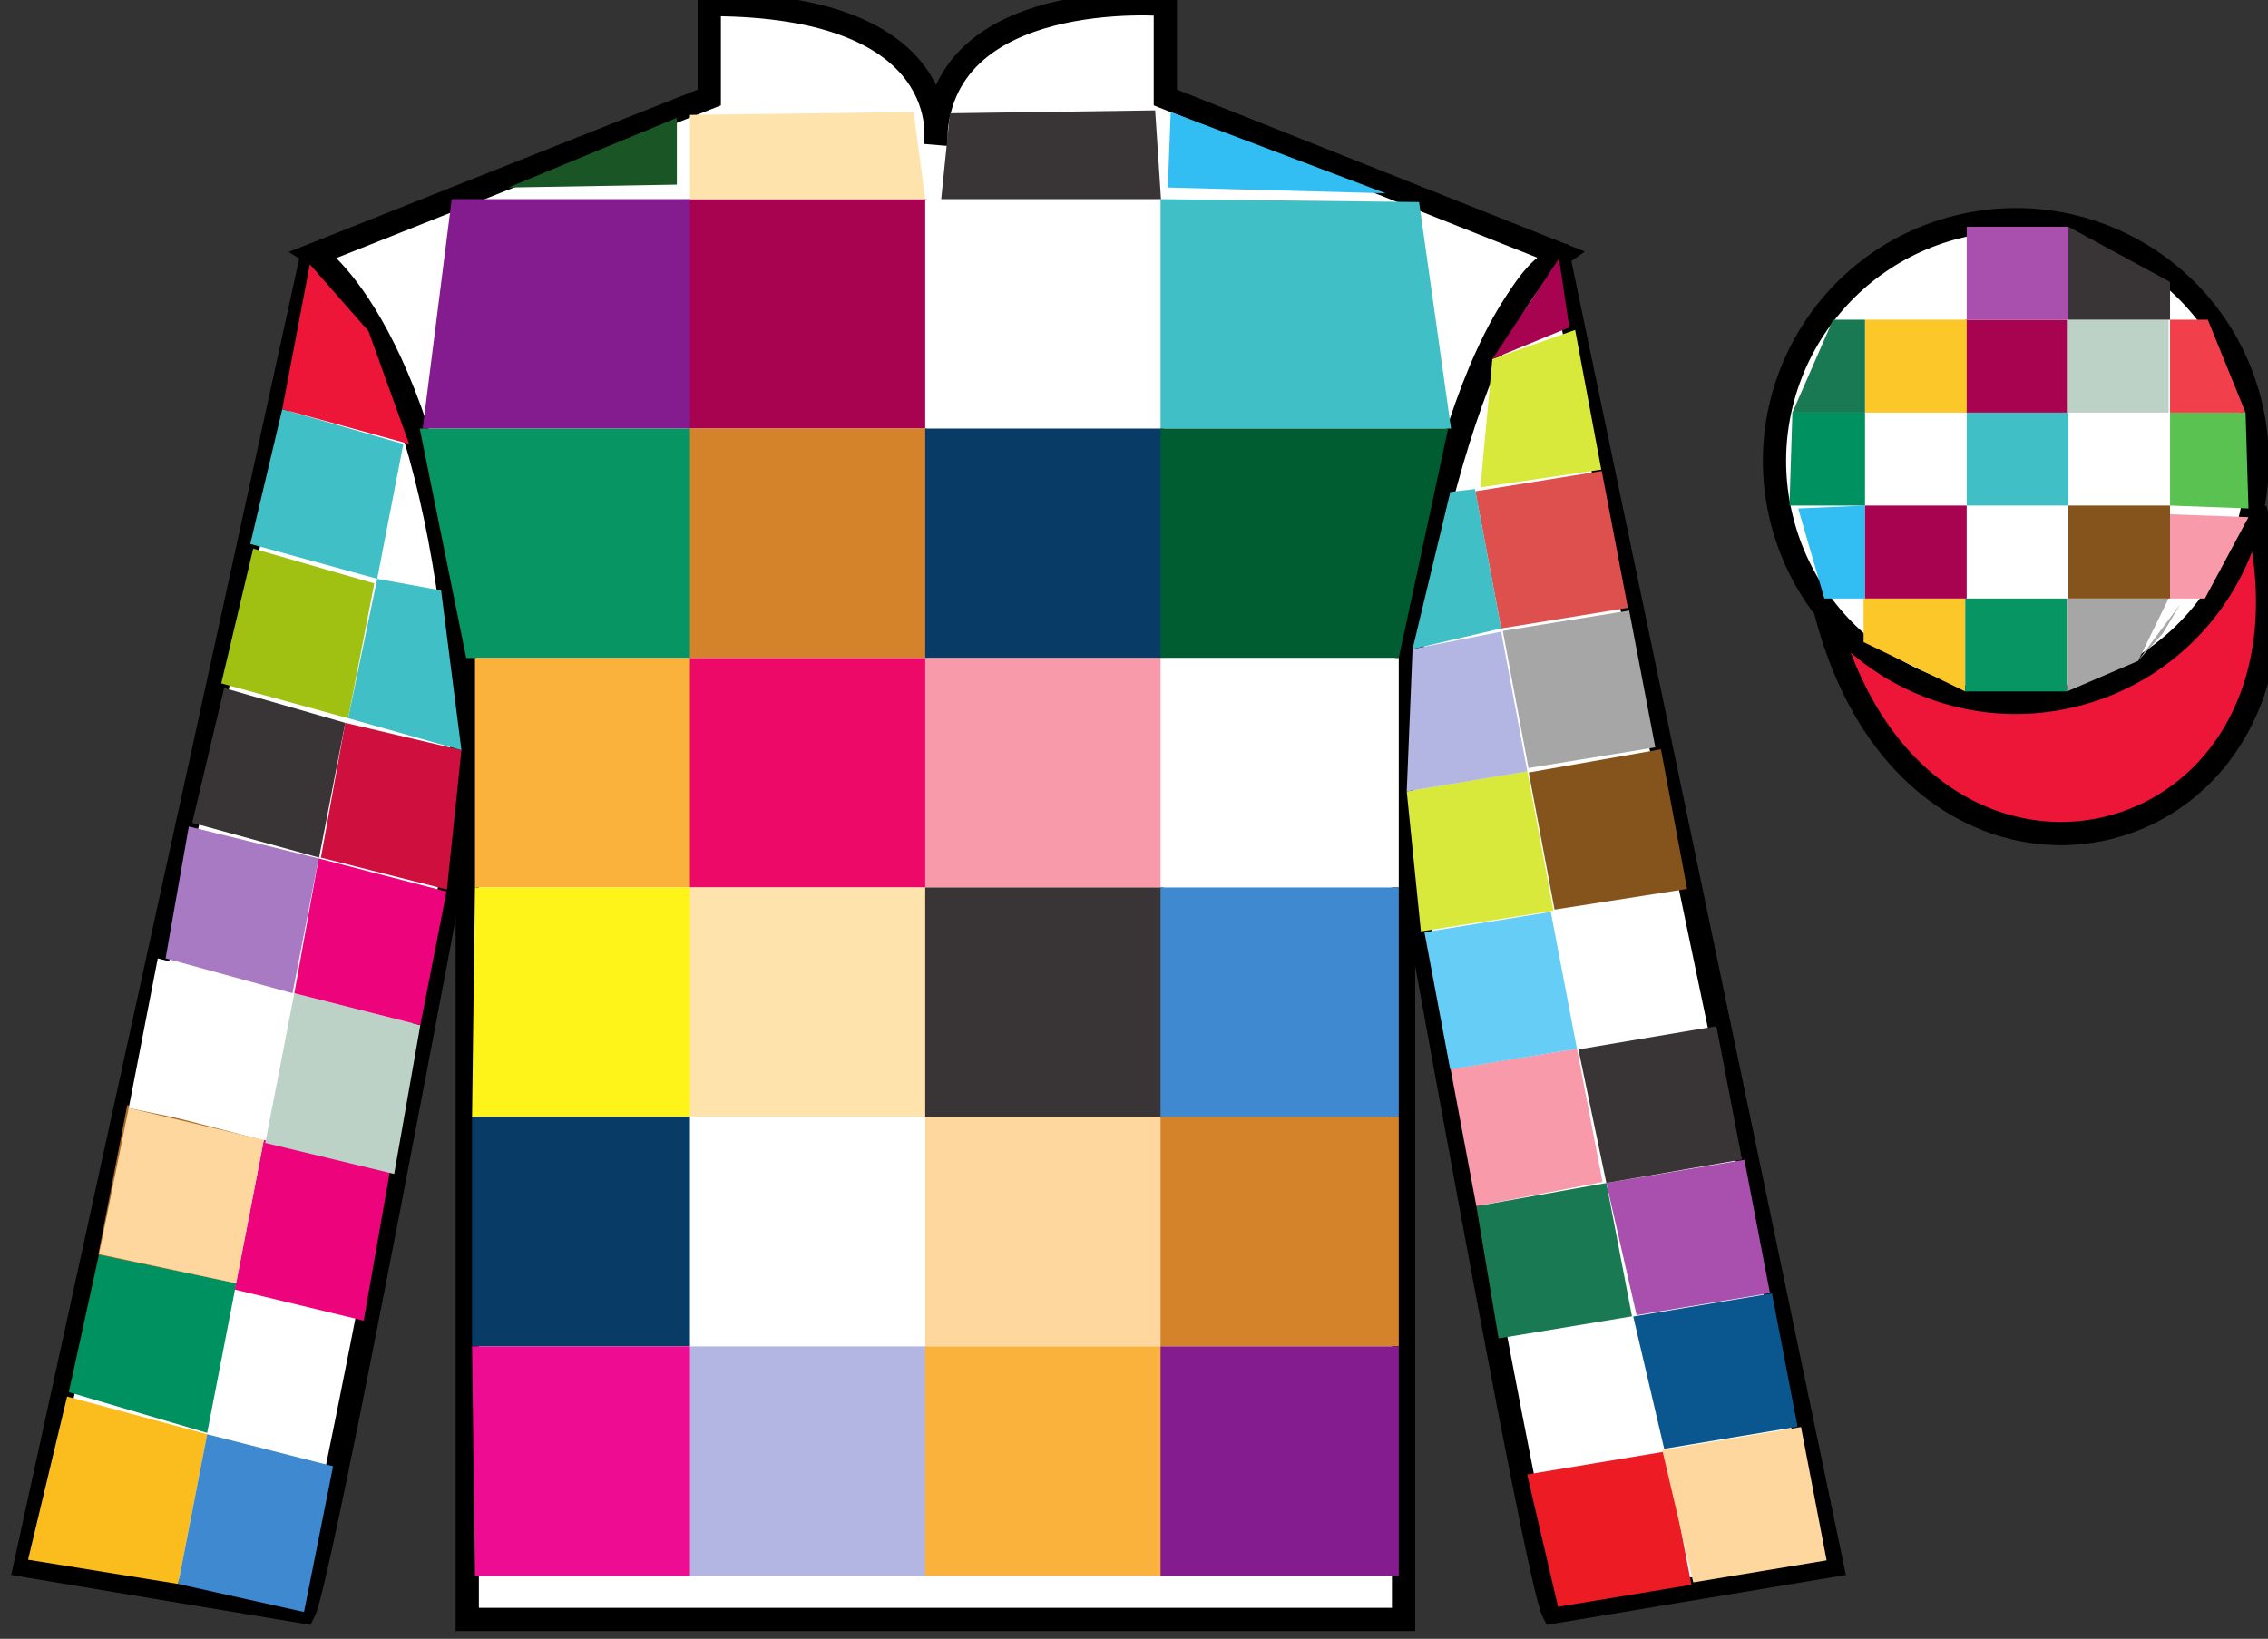
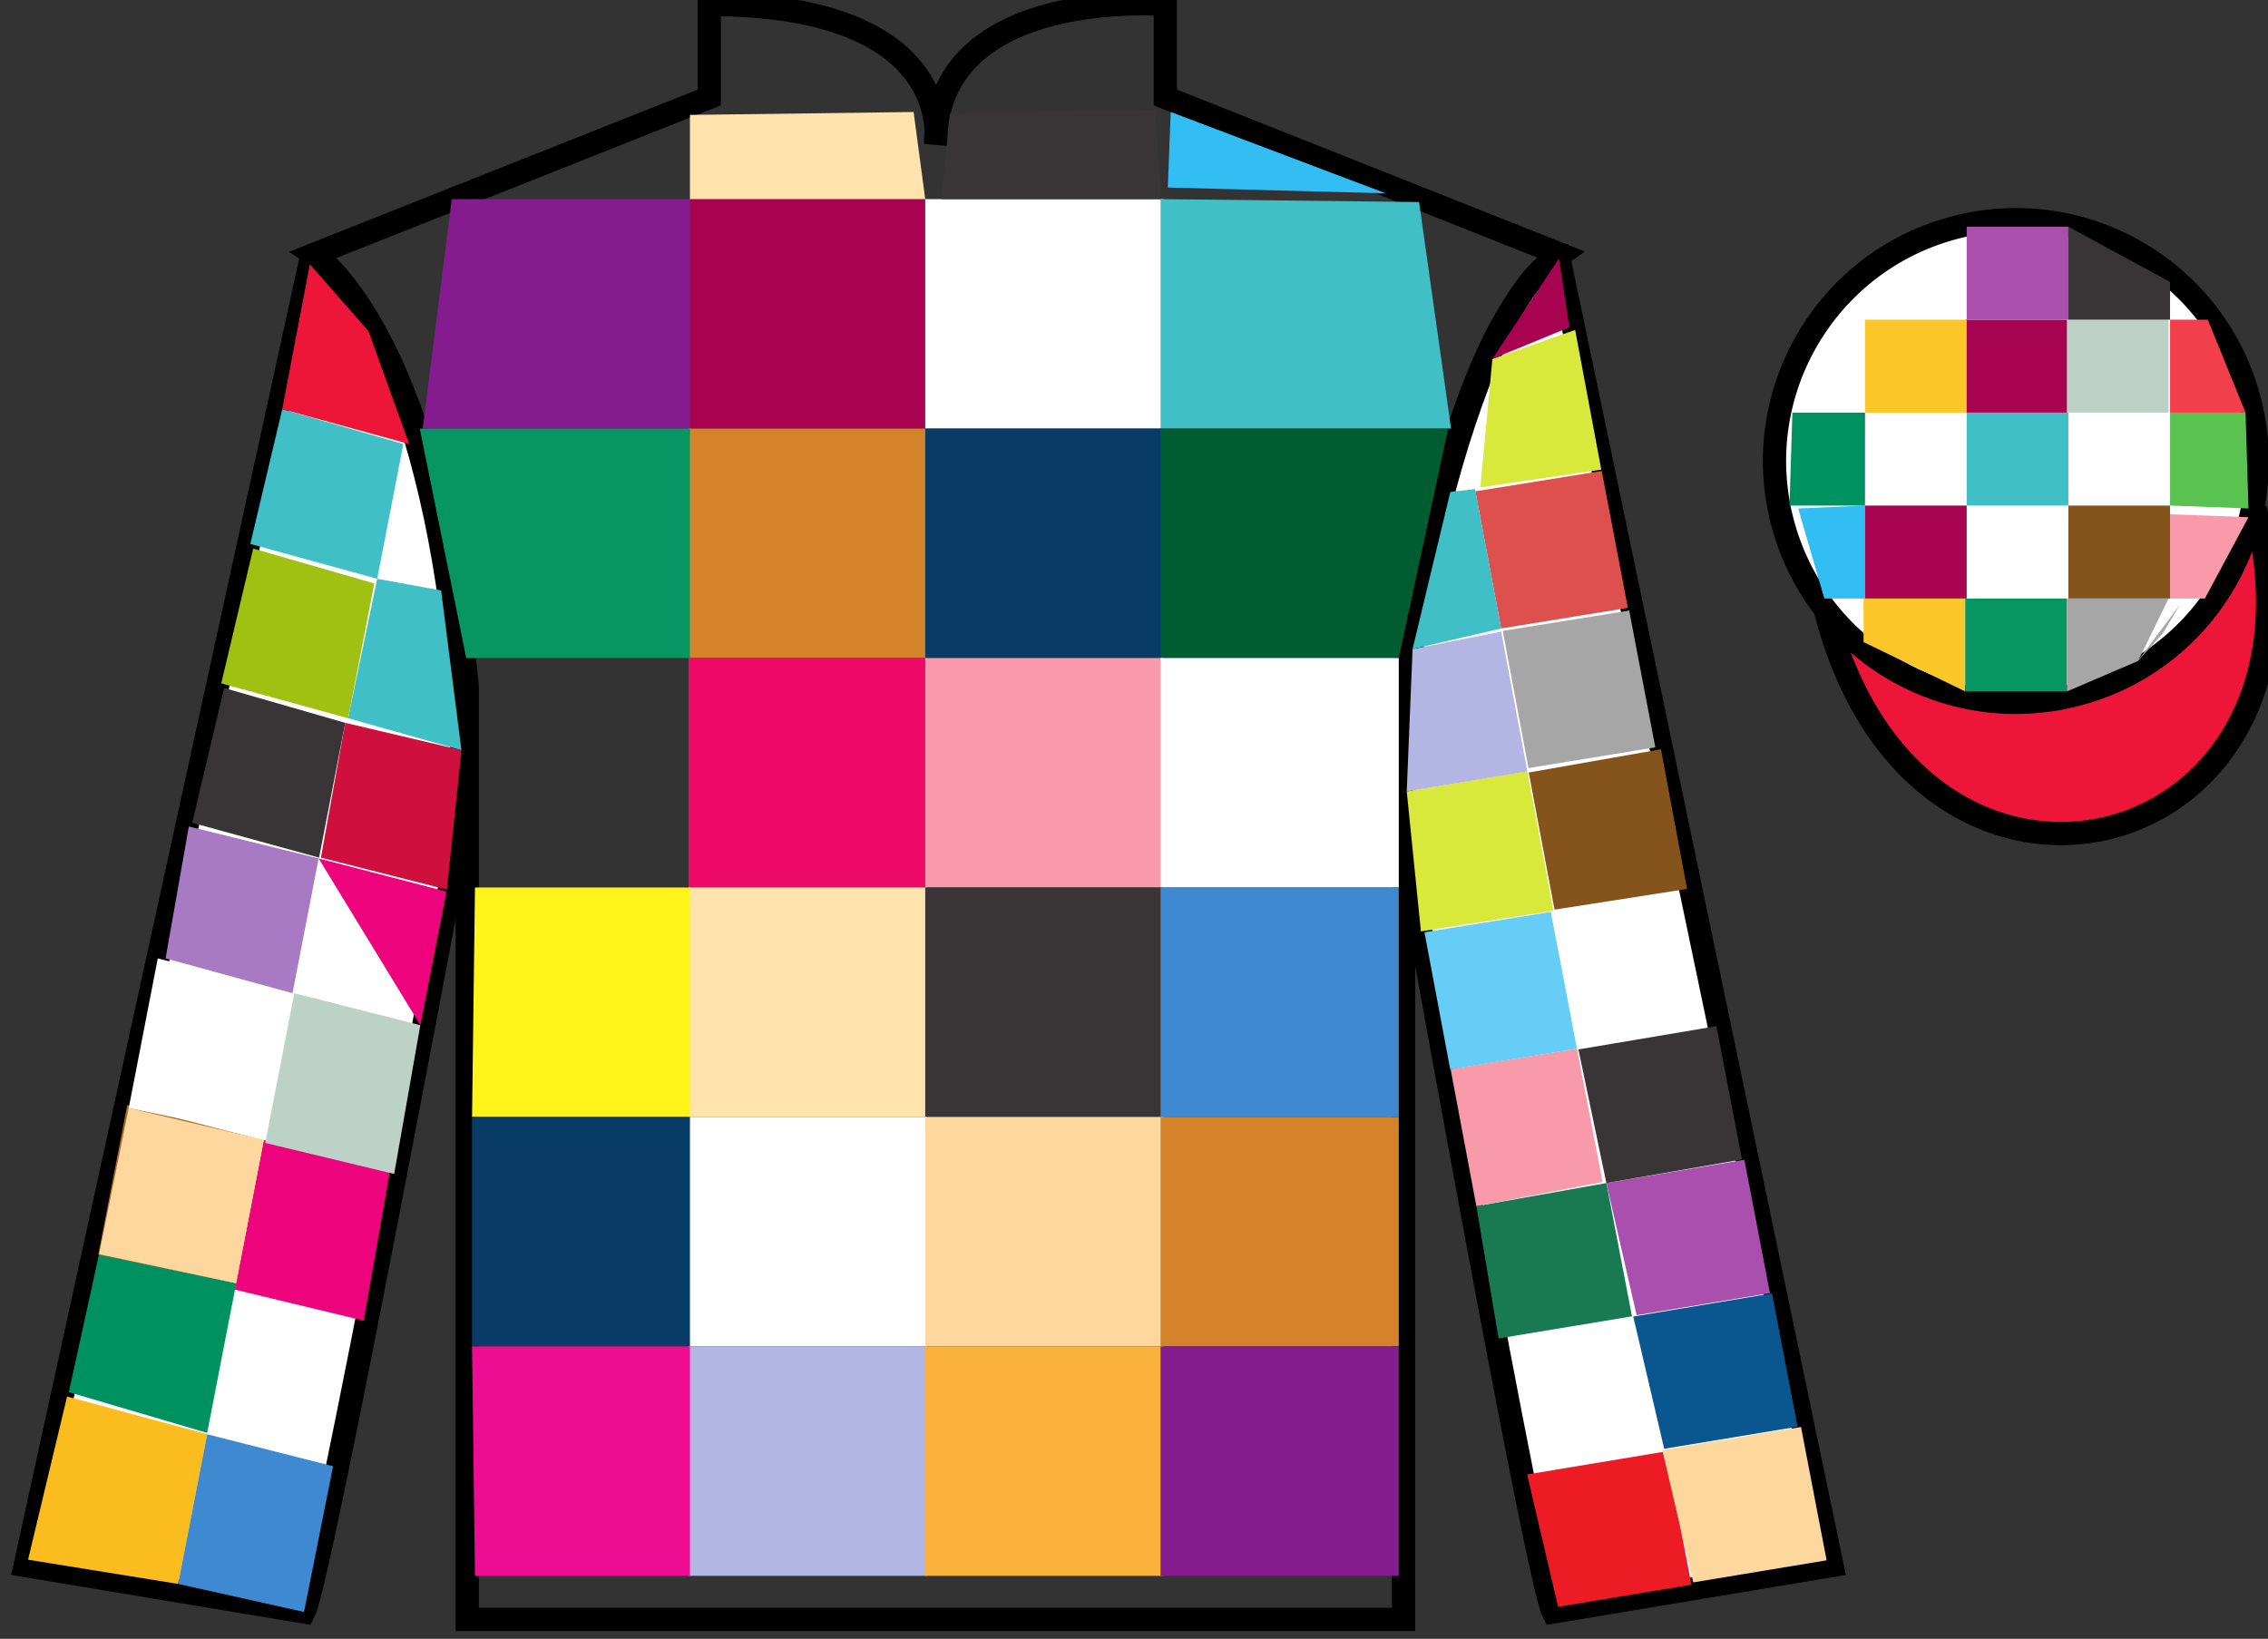
<svg xmlns="http://www.w3.org/2000/svg" width="97.59pt" height="70.53pt" viewBox="0 0 97.59 70.53" version="1.1">
  <rect x="0" y="0" width="97.59" height="70.53" fill="#333333" stroke="none" />
  <g id="surface0">
-     <path style=" stroke:none;fill-rule:nonzero;fill:rgb(100%,100%,100%);fill-opacity:1;" d="M 13.52 10.945 C 13.52 10.945 18.605 14.195 20.105 29.531 C 20.105 29.531 20.105 44.531 20.105 69.695 L 60.395 69.695 L 60.395 29.363 C 60.395 29.363 62.188 14.363 67.145 10.945 L 50.145 4.195 L 50.145 0.195 C 50.145 0.195 40.258 -0.637 40.258 6.195 C 40.258 6.195 41.27 0.195 30.52 0.195 L 30.52 4.195 L 13.52 10.945 " />
    <path style="fill:none;stroke-width:10;stroke-linecap:butt;stroke-linejoin:miter;stroke:rgb(0%,0%,0%);stroke-opacity:1;stroke-miterlimit:4;" d="M 135.195 595.847 C 135.195 595.847 186.055 563.347 201.055 409.988 C 201.055 409.988 201.055 259.988 201.055 8.347 L 603.945 8.347 L 603.945 411.667 C 603.945 411.667 621.875 561.667 671.445 595.847 L 501.445 663.347 L 501.445 703.347 C 501.445 703.347 402.578 711.667 402.578 643.347 C 402.578 643.347 412.695 703.347 305.195 703.347 L 305.195 663.347 L 135.195 595.847 Z M 135.195 595.847 " transform="matrix(0.1,0,0,-0.1,0,70.53)" />
    <path style=" stroke:none;fill-rule:nonzero;fill:rgb(100%,100%,100%);fill-opacity:1;" d="M 13.082 69.375 C 13.832 67.875 19.832 35.625 19.832 35.625 C 20.332 24.125 16.832 12.375 13.332 11.375 L 1.082 67.375 L 13.082 69.375 " />
    <path style="fill:none;stroke-width:10;stroke-linecap:butt;stroke-linejoin:miter;stroke:rgb(0%,0%,0%);stroke-opacity:1;stroke-miterlimit:4;" d="M 130.82 11.55 C 138.32 26.55 198.32 349.05 198.32 349.05 C 203.32 464.05 168.32 581.55 133.32 591.55 L 10.82 31.55 L 130.82 11.55 Z M 130.82 11.55 " transform="matrix(0.1,0,0,-0.1,0,70.53)" />
    <path style=" stroke:none;fill-rule:nonzero;fill:rgb(100%,100%,100%);fill-opacity:1;" d="M 78.832 67.375 L 67.082 11.125 C 64.238 11.938 59.891 25.414 60.332 35.625 C 60.332 35.625 66.082 67.875 66.832 69.375 L 78.832 67.375 " />
    <path style="fill:none;stroke-width:10;stroke-linecap:butt;stroke-linejoin:miter;stroke:rgb(0%,0%,0%);stroke-opacity:1;stroke-miterlimit:4;" d="M 788.32 31.55 L 670.82 594.05 C 642.383 585.925 598.906 451.159 603.32 349.05 C 603.32 349.05 660.82 26.55 668.32 11.55 L 788.32 31.55 Z M 788.32 31.55 " transform="matrix(0.1,0,0,-0.1,0,70.53)" />
    <path style="fill-rule:nonzero;fill:rgb(92.863%,8.783%,22.277%);fill-opacity:1;stroke-width:10;stroke-linecap:butt;stroke-linejoin:miter;stroke:rgb(0%,0%,0%);stroke-opacity:1;stroke-miterlimit:4;" d="M 785.508 442.448 C 825.234 286.823 1009.18 334.402 970.391 486.394 " transform="matrix(0.1,0,0,-0.1,0,70.53)" />
    <path style=" stroke:none;fill-rule:nonzero;fill:rgb(0%,56.872%,37.69%);fill-opacity:1;" d="M 8.914 61.668 L 10.164 55.227 L 4.262 53.977 L 2.961 59.914 L 8.914 61.668 " />
    <path style=" stroke:none;fill-rule:nonzero;fill:rgb(98.225%,74.028%,12.05%);fill-opacity:1;" d="M 7.664 68.168 L 8.914 61.727 L 2.887 60.102 L 1.207 67.125 L 7.664 68.168 " />
    <path style=" stroke:none;fill-rule:nonzero;fill:rgb(24.53%,53.66%,81.613%);fill-opacity:1;" d="M 13.082 69.375 L 14.332 63.102 L 8.914 61.727 L 7.664 68.168 L 13.082 69.375 " />
    <path style=" stroke:none;fill-rule:nonzero;fill:rgb(66.654%,42.371%,17.49%);fill-opacity:1;" d="M 10.164 55.227 L 11.273 49.059 L 5.477 47.559 L 4.227 54 L 10.164 55.227 " />
    <path style=" stroke:none;fill-rule:nonzero;fill:rgb(92.609%,1.646%,48.783%);fill-opacity:1;" d="M 15.648 56.836 L 16.773 50.434 L 11.352 49.059 L 10.102 55.5 L 15.648 56.836 " />
    <path style=" stroke:none;fill-rule:nonzero;fill:rgb(100%,100%,100%);fill-opacity:1;" d="M 12.586 42.746 L 6.789 41.246 L 5.539 47.688 L 11.477 48.914 " />
    <path style=" stroke:none;fill-rule:nonzero;fill:rgb(73.967%,82.159%,77.908%);fill-opacity:1;" d="M 16.961 50.523 L 18.086 44.121 L 12.664 42.746 L 11.414 49.188 L 16.961 50.523 " />
-     <path style=" stroke:none;fill-rule:nonzero;fill:rgb(92.609%,1.646%,48.783%);fill-opacity:1;" d="M 18.086 44.121 L 19.211 38.371 L 13.711 36.945 L 12.664 42.746 L 18.086 44.121 " />
+     <path style=" stroke:none;fill-rule:nonzero;fill:rgb(92.609%,1.646%,48.783%);fill-opacity:1;" d="M 18.086 44.121 L 19.211 38.371 L 13.711 36.945 L 18.086 44.121 " />
    <path style=" stroke:none;fill-rule:nonzero;fill:rgb(65.737%,47.735%,76.765%);fill-opacity:1;" d="M 12.586 42.746 L 13.711 36.945 L 8.125 35.57 L 7.125 41.246 L 12.586 42.746 " />
    <path style=" stroke:none;fill-rule:nonzero;fill:rgb(80.925%,6.065%,24.134%);fill-opacity:1;" d="M 13.809 36.91 L 19.23 38.285 L 19.855 32.285 L 14.855 31.109 " />
    <path style=" stroke:none;fill-rule:nonzero;fill:rgb(22.358%,20.945%,21.295%);fill-opacity:1;" d="M 13.73 36.91 L 14.855 31.109 L 9.645 29.609 L 8.27 35.41 L 13.73 36.91 " />
    <path style=" stroke:none;fill-rule:nonzero;fill:rgb(62.82%,75.117%,7.332%);fill-opacity:1;" d="M 14.98 30.91 L 16.105 25.109 L 10.895 23.609 L 9.52 29.41 L 14.98 30.91 " />
    <path style=" stroke:none;fill-rule:nonzero;fill:rgb(25%,75.048%,77.356%);fill-opacity:1;" d="M 16.23 24.91 L 17.355 19.109 L 12.145 17.609 L 10.77 23.41 L 16.23 24.91 " />
    <path style=" stroke:none;fill-rule:nonzero;fill:rgb(25%,75.048%,77.356%);fill-opacity:1;" d="M 19.855 32.285 L 18.98 25.41 L 16.23 24.91 L 14.98 30.91 L 19.855 32.285 " />
    <path style=" stroke:none;fill-rule:nonzero;fill:rgb(92.863%,8.783%,22.277%);fill-opacity:1;" d="M 17.605 19.109 L 15.855 14.25 L 13.332 11.375 L 12.145 17.609 L 17.605 19.109 " />
    <path style=" stroke:none;fill-rule:nonzero;fill:rgb(98.904%,84.06%,61.346%);fill-opacity:1;" d="M 10.164 55.227 L 11.352 49.059 L 5.539 47.688 L 4.262 53.977 L 10.164 55.227 " />
    <path style=" stroke:none;fill-rule:nonzero;fill:rgb(92.941%,10.979%,14.119%);fill-opacity:1;" d="M 71.68 62.465 L 65.711 63.457 L 67.043 69.152 L 72.781 68.203 L 71.68 62.465 " />
    <path style=" stroke:none;fill-rule:nonzero;fill:rgb(98.904%,84.06%,61.346%);fill-opacity:1;" d="M 77.496 61.414 L 71.527 62.41 L 72.859 68.102 L 78.598 67.152 L 77.496 61.414 " />
    <path style=" stroke:none;fill-rule:nonzero;fill:rgb(4.103%,34.372%,55.933%);fill-opacity:1;" d="M 76.246 55.664 L 70.277 56.66 L 71.609 62.352 L 77.348 61.402 L 76.246 55.664 " />
    <path style=" stroke:none;fill-rule:nonzero;fill:rgb(9.783%,47.64%,32.705%);fill-opacity:1;" d="M 69.121 50.914 L 63.527 51.91 L 64.484 57.602 L 70.223 56.652 L 69.121 50.914 " />
    <path style=" stroke:none;fill-rule:nonzero;fill:rgb(66.03%,31.331%,68.348%);fill-opacity:1;" d="M 75.059 49.914 L 69.121 50.914 L 70.422 56.602 L 76.16 55.652 L 75.059 49.914 " />
    <path style=" stroke:none;fill-rule:nonzero;fill:rgb(22.358%,20.945%,21.295%);fill-opacity:1;" d="M 73.855 44.164 L 67.918 45.164 L 69.121 50.914 L 74.957 49.902 L 73.855 44.164 " />
    <path style=" stroke:none;fill-rule:nonzero;fill:rgb(97.052%,60.267%,66.699%);fill-opacity:1;" d="M 67.855 45.133 L 62.418 46.008 L 63.527 51.91 L 68.957 50.871 L 67.855 45.133 " />
    <path style=" stroke:none;fill-rule:nonzero;fill:rgb(40.002%,80.705%,96.239%);fill-opacity:1;" d="M 66.73 39.246 L 61.293 40.121 L 62.402 46.023 L 67.855 45.133 L 66.73 39.246 " />
    <path style=" stroke:none;fill-rule:nonzero;fill:rgb(52.035%,32.815%,10.944%);fill-opacity:1;" d="M 71.469 32.246 L 65.781 33.246 L 66.891 39.148 L 72.594 38.258 L 71.469 32.246 " />
    <path style=" stroke:none;fill-rule:nonzero;fill:rgb(85.002%,91.38%,23.577%);fill-opacity:1;" d="M 65.719 33.184 L 60.531 34.059 L 61.141 40.086 L 66.844 39.195 L 65.719 33.184 " />
    <path style=" stroke:none;fill-rule:nonzero;fill:rgb(70.047%,70.898%,88.342%);fill-opacity:1;" d="M 64.594 27.184 L 60.781 27.934 L 60.531 34.059 L 65.719 33.195 L 64.594 27.184 " />
    <path style=" stroke:none;fill-rule:nonzero;fill:rgb(65.493%,64.865%,65.02%);fill-opacity:1;" d="M 64.664 27.152 L 65.77 33.055 L 71.227 32.164 L 70.102 26.277 " />
    <path style=" stroke:none;fill-rule:nonzero;fill:rgb(85.002%,91.38%,23.577%);fill-opacity:1;" d="M 64.508 27.117 L 70.211 26.227 " />
    <path style=" stroke:none;fill-rule:nonzero;fill:rgb(86.836%,31.426%,30.75%);fill-opacity:1;" d="M 63.484 21.145 L 64.594 27.047 L 70.047 26.16 L 68.922 20.27 " />
    <path style=" stroke:none;fill-rule:nonzero;fill:rgb(85.002%,91.38%,23.577%);fill-opacity:1;" d="M 63.328 21.109 L 69.031 20.223 " />
    <path style=" stroke:none;fill-rule:nonzero;fill:rgb(25%,75.048%,77.356%);fill-opacity:1;" d="M 60.781 27.934 L 62.406 21.172 L 63.469 21.047 L 64.594 27.047 L 60.781 27.934 " />
    <path style=" stroke:none;fill-rule:nonzero;fill:rgb(85.002%,91.38%,23.577%);fill-opacity:1;" d="M 64.215 15.449 L 63.699 20.977 L 68.902 20.211 L 67.777 14.199 " />
    <path style=" stroke:none;fill-rule:nonzero;fill:rgb(65.882%,1.34%,31.255%);fill-opacity:1;" d="M 67.082 11.125 L 67.527 14.086 L 64.215 15.449 " />
    <path style=" stroke:none;fill-rule:nonzero;fill:rgb(65.882%,1.34%,31.255%);fill-opacity:1;" d="M 29.625 18.445 L 39.875 18.445 L 39.875 8.57 L 29.625 8.57 L 29.625 18.445 Z M 29.625 18.445 " />
    <path style=" stroke:none;fill-rule:nonzero;fill:rgb(100%,100%,100%);fill-opacity:1;" d="M 39.812 18.445 L 50.062 18.445 L 50.062 8.57 L 39.812 8.57 L 39.812 18.445 Z M 39.812 18.445 " />
    <path style=" stroke:none;fill-rule:nonzero;fill:rgb(51.571%,10.57%,56.193%);fill-opacity:1;" d="M 29.688 18.445 L 29.688 8.57 L 19.438 8.57 L 18.188 18.445 L 29.688 18.445 " />
    <path style=" stroke:none;fill-rule:nonzero;fill:rgb(25%,75.048%,77.356%);fill-opacity:1;" d="M 62.438 18.445 L 61.062 8.695 L 49.938 8.57 L 49.938 18.445 L 62.438 18.445 " />
    <path style=" stroke:none;fill-rule:nonzero;fill:rgb(83.549%,51.226%,16.742%);fill-opacity:1;" d="M 29.625 28.32 L 39.875 28.32 L 39.875 18.445 L 29.625 18.445 L 29.625 28.32 Z M 29.625 28.32 " />
    <path style=" stroke:none;fill-rule:nonzero;fill:rgb(3.247%,23.717%,40.444%);fill-opacity:1;" d="M 39.812 28.32 L 50.062 28.32 L 50.062 18.445 L 39.812 18.445 L 39.812 28.32 Z M 39.812 28.32 " />
    <path style=" stroke:none;fill-rule:nonzero;fill:rgb(3.105%,58.819%,38.753%);fill-opacity:1;" d="M 29.688 28.32 L 29.688 18.445 L 18.062 18.445 L 20.062 28.32 L 29.688 28.32 " />
    <path style=" stroke:none;fill-rule:nonzero;fill:rgb(0%,36.333%,19.509%);fill-opacity:1;" d="M 60.188 28.32 L 62.312 18.445 L 49.938 18.445 L 49.938 28.32 L 60.188 28.32 " />
    <path style=" stroke:none;fill-rule:nonzero;fill:rgb(92.688%,3.842%,40.627%);fill-opacity:1;" d="M 29.625 38.195 L 39.875 38.195 L 39.875 28.32 L 29.625 28.32 L 29.625 38.195 Z M 29.625 38.195 " />
    <path style=" stroke:none;fill-rule:nonzero;fill:rgb(97.052%,60.267%,66.699%);fill-opacity:1;" d="M 39.812 38.195 L 50.062 38.195 L 50.062 28.32 L 39.812 28.32 L 39.812 38.195 Z M 39.812 38.195 " />
-     <path style=" stroke:none;fill-rule:nonzero;fill:rgb(97.855%,69.792%,23.972%);fill-opacity:1;" d="M 29.688 38.195 L 29.688 28.32 L 20.438 28.32 L 20.438 38.195 L 29.688 38.195 " />
    <path style=" stroke:none;fill-rule:nonzero;fill:rgb(100%,100%,100%);fill-opacity:1;" d="M 49.938 38.195 L 60.188 38.195 L 60.188 28.32 L 49.938 28.32 L 49.938 38.195 Z M 49.938 38.195 " />
    <path style=" stroke:none;fill-rule:nonzero;fill:rgb(99.268%,88.954%,67.268%);fill-opacity:1;" d="M 29.625 48.07 L 39.875 48.07 L 39.875 38.195 L 29.625 38.195 L 29.625 48.07 Z M 29.625 48.07 " />
    <path style=" stroke:none;fill-rule:nonzero;fill:rgb(22.358%,20.945%,21.295%);fill-opacity:1;" d="M 39.812 48.07 L 50.062 48.07 L 50.062 38.195 L 39.812 38.195 L 39.812 48.07 Z M 39.812 48.07 " />
    <path style=" stroke:none;fill-rule:nonzero;fill:rgb(100%,95.41%,10.001%);fill-opacity:1;" d="M 29.688 48.07 L 29.688 38.195 L 20.438 38.195 L 20.312 48.07 L 29.688 48.07 " />
    <path style=" stroke:none;fill-rule:nonzero;fill:rgb(24.53%,53.66%,81.613%);fill-opacity:1;" d="M 49.938 48.07 L 60.188 48.07 L 60.188 38.195 L 49.938 38.195 L 49.938 48.07 Z M 49.938 48.07 " />
    <path style=" stroke:none;fill-rule:nonzero;fill:rgb(100%,100%,100%);fill-opacity:1;" d="M 29.625 57.945 L 39.875 57.945 L 39.875 48.07 L 29.625 48.07 L 29.625 57.945 Z M 29.625 57.945 " />
    <path style=" stroke:none;fill-rule:nonzero;fill:rgb(98.904%,84.06%,61.346%);fill-opacity:1;" d="M 39.812 57.945 L 50.062 57.945 L 50.062 48.07 L 39.812 48.07 L 39.812 57.945 Z M 39.812 57.945 " />
    <path style=" stroke:none;fill-rule:nonzero;fill:rgb(3.247%,23.717%,40.444%);fill-opacity:1;" d="M 29.688 57.945 L 29.688 48.07 L 20.312 48.07 L 20.312 57.945 L 29.688 57.945 " />
    <path style=" stroke:none;fill-rule:nonzero;fill:rgb(83.549%,51.226%,16.742%);fill-opacity:1;" d="M 49.938 57.945 L 60.188 57.945 L 60.188 48.07 L 49.938 48.07 L 49.938 57.945 Z M 49.938 57.945 " />
    <path style=" stroke:none;fill-rule:nonzero;fill:rgb(70.047%,70.898%,88.342%);fill-opacity:1;" d="M 29.625 67.82 L 39.875 67.82 L 39.875 57.945 L 29.625 57.945 L 29.625 67.82 Z M 29.625 67.82 " />
    <path style=" stroke:none;fill-rule:nonzero;fill:rgb(97.855%,69.792%,23.972%);fill-opacity:1;" d="M 39.812 67.82 L 50.062 67.82 L 50.062 57.945 L 39.812 57.945 L 39.812 67.82 Z M 39.812 67.82 " />
    <path style=" stroke:none;fill-rule:nonzero;fill:rgb(92.923%,5%,57.156%);fill-opacity:1;" d="M 29.688 67.82 L 29.688 57.945 L 20.312 57.945 L 20.438 67.82 L 29.688 67.82 " />
    <path style=" stroke:none;fill-rule:nonzero;fill:rgb(51.571%,10.57%,56.193%);fill-opacity:1;" d="M 49.938 67.82 L 60.188 67.82 L 60.188 57.945 L 49.938 57.945 L 49.938 67.82 Z M 49.938 67.82 " />
    <path style=" stroke:none;fill-rule:nonzero;fill:rgb(99.268%,88.954%,67.268%);fill-opacity:1;" d="M 39.812 8.57 L 39.312 4.82 L 29.688 4.945 L 29.688 8.57 L 39.812 8.57 " />
    <path style=" stroke:none;fill-rule:nonzero;fill:rgb(22.358%,20.945%,21.295%);fill-opacity:1;" d="M 40.5 8.57 L 40.875 4.875 L 49.707 4.75 L 49.957 8.57 L 40.5 8.57 " />
-     <path style=" stroke:none;fill-rule:nonzero;fill:rgb(9.828%,33.463%,14.643%);fill-opacity:1;" d="M 21.875 8.07 L 29.125 7.945 L 29.125 5.07 L 21.875 8.07 " />
    <path style=" stroke:none;fill-rule:nonzero;fill:rgb(20.002%,74.273%,94.984%);fill-opacity:1;" d="M 50.375 4.82 L 50.25 8.07 L 59.625 8.32 L 50.375 4.82 " />
    <path style=" stroke:none;fill-rule:nonzero;fill:rgb(36.085%,17.488%,58.595%);fill-opacity:1;" d="M 80.25 21.758 L 84.625 21.758 L 84.625 17.758 L 80.25 17.758 L 80.25 21.758 Z M 80.25 21.758 " />
    <path style=" stroke:none;fill-rule:nonzero;fill:rgb(2.931%,37.739%,58.772%);fill-opacity:1;" d="M 89 21.758 L 93.375 21.758 L 93.375 17.758 L 89 17.758 L 89 21.758 Z M 89 21.758 " />
    <path style=" stroke:none;fill-rule:nonzero;fill:rgb(100%,100%,100%);fill-opacity:1;" d="M 89.312 29.902 C 94.867 28.484 98.223 22.832 96.805 17.273 C 95.387 11.715 89.734 8.359 84.176 9.777 C 78.617 11.195 75.262 16.852 76.68 22.41 C 78.098 27.965 83.754 31.324 89.312 29.902 " />
    <path style="fill:none;stroke-width:10;stroke-linecap:butt;stroke-linejoin:miter;stroke:rgb(0%,0%,0%);stroke-opacity:1;stroke-miterlimit:4;" d="M 893.125 406.277 C 948.672 420.456 982.227 476.98 968.047 532.566 C 953.867 588.152 897.344 621.706 841.758 607.527 C 786.172 593.347 752.617 536.784 766.797 481.198 C 780.977 425.652 837.539 392.058 893.125 406.277 Z M 893.125 406.277 " transform="matrix(0.1,0,0,-0.1,0,70.53)" />
    <path style=" stroke:none;fill-rule:nonzero;fill:rgb(98.576%,78.399%,16.048%);fill-opacity:1;" d="M 84.562 29.758 L 80.188 27.633 L 80.188 25.758 L 84.562 25.758 " />
    <path style=" stroke:none;fill-rule:nonzero;fill:rgb(3.105%,58.819%,38.753%);fill-opacity:1;" d="M 84.562 29.758 L 88.938 29.758 L 88.938 25.758 L 84.562 25.758 L 84.562 29.758 Z M 84.562 29.758 " />
    <path style=" stroke:none;fill-rule:nonzero;fill:rgb(65.493%,64.865%,65.02%);fill-opacity:1;" d="M 92 28.445 L 88.938 29.758 L 88.938 25.758 L 93.312 25.758 " />
    <path style=" stroke:none;fill-rule:nonzero;fill:rgb(65.493%,64.865%,65.02%);fill-opacity:1;" d="M 91.938 28.508 L 93.062 27.258 L 93.812 26.008 " />
    <path style=" stroke:none;fill-rule:nonzero;fill:rgb(20.002%,74.273%,94.984%);fill-opacity:1;" d="M 80.25 21.758 L 80.25 25.758 L 78.5 25.758 L 77.375 21.883 L 80.25 21.758 " />
    <path style=" stroke:none;fill-rule:nonzero;fill:rgb(65.882%,1.34%,31.255%);fill-opacity:1;" d="M 80.25 25.758 L 84.625 25.758 L 84.625 21.758 L 80.25 21.758 L 80.25 25.758 Z M 80.25 25.758 " />
    <path style=" stroke:none;fill-rule:nonzero;fill:rgb(52.035%,32.815%,10.944%);fill-opacity:1;" d="M 89 25.758 L 93.375 25.758 L 93.375 21.758 L 89 21.758 L 89 25.758 Z M 89 25.758 " />
    <path style=" stroke:none;fill-rule:nonzero;fill:rgb(97.052%,60.267%,66.699%);fill-opacity:1;" d="M 96.75 22.258 L 94.875 25.758 L 93.375 25.758 L 93.375 22.133 L 96.75 22.258 " />
    <path style=" stroke:none;fill-rule:nonzero;fill:rgb(0%,56.872%,37.69%);fill-opacity:1;" d="M 80.25 17.758 L 80.25 21.758 L 77 21.758 L 77.125 17.758 L 80.25 17.758 " />
    <path style=" stroke:none;fill-rule:nonzero;fill:rgb(25%,75.048%,77.356%);fill-opacity:1;" d="M 84.625 21.758 L 89 21.758 L 89 17.758 L 84.625 17.758 L 84.625 21.758 Z M 84.625 21.758 " />
    <path style=" stroke:none;fill-rule:nonzero;fill:rgb(35.001%,76.066%,31.72%);fill-opacity:1;" d="M 96.625 17.758 L 96.75 21.883 L 93.375 21.758 L 93.375 17.758 L 96.625 17.758 " />
    <path style=" stroke:none;fill-rule:nonzero;fill:rgb(94.244%,25.048%,29.714%);fill-opacity:1;" d="M 95 13.758 L 96.625 17.758 L 93.375 17.758 L 93.375 13.758 L 95 13.758 " />
    <path style=" stroke:none;fill-rule:nonzero;fill:rgb(73.967%,82.159%,77.908%);fill-opacity:1;" d="M 88.938 17.758 L 93.312 17.758 L 93.312 13.758 L 88.938 13.758 L 88.938 17.758 Z M 88.938 17.758 " />
    <path style=" stroke:none;fill-rule:nonzero;fill:rgb(65.882%,1.34%,31.255%);fill-opacity:1;" d="M 84.562 17.758 L 88.938 17.758 L 88.938 13.758 L 84.562 13.758 L 84.562 17.758 Z M 84.562 17.758 " />
    <path style=" stroke:none;fill-rule:nonzero;fill:rgb(98.576%,78.399%,16.048%);fill-opacity:1;" d="M 80.25 17.758 L 84.625 17.758 L 84.625 13.758 L 80.25 13.758 L 80.25 17.758 Z M 80.25 17.758 " />
-     <path style=" stroke:none;fill-rule:nonzero;fill:rgb(9.783%,47.64%,32.705%);fill-opacity:1;" d="M 80.25 13.758 L 80.25 17.758 L 77.125 17.758 L 78.875 13.758 L 80.25 13.758 " />
    <path style=" stroke:none;fill-rule:nonzero;fill:rgb(66.03%,31.331%,68.348%);fill-opacity:1;" d="M 84.625 13.758 L 89 13.758 L 89 9.758 L 84.625 9.758 L 84.625 13.758 Z M 84.625 13.758 " />
    <path style=" stroke:none;fill-rule:nonzero;fill:rgb(22.358%,20.945%,21.295%);fill-opacity:1;" d="M 93.375 12.133 L 93.375 13.758 L 89 13.758 L 89 9.758 L 93.375 12.133 " />
  </g>
</svg>